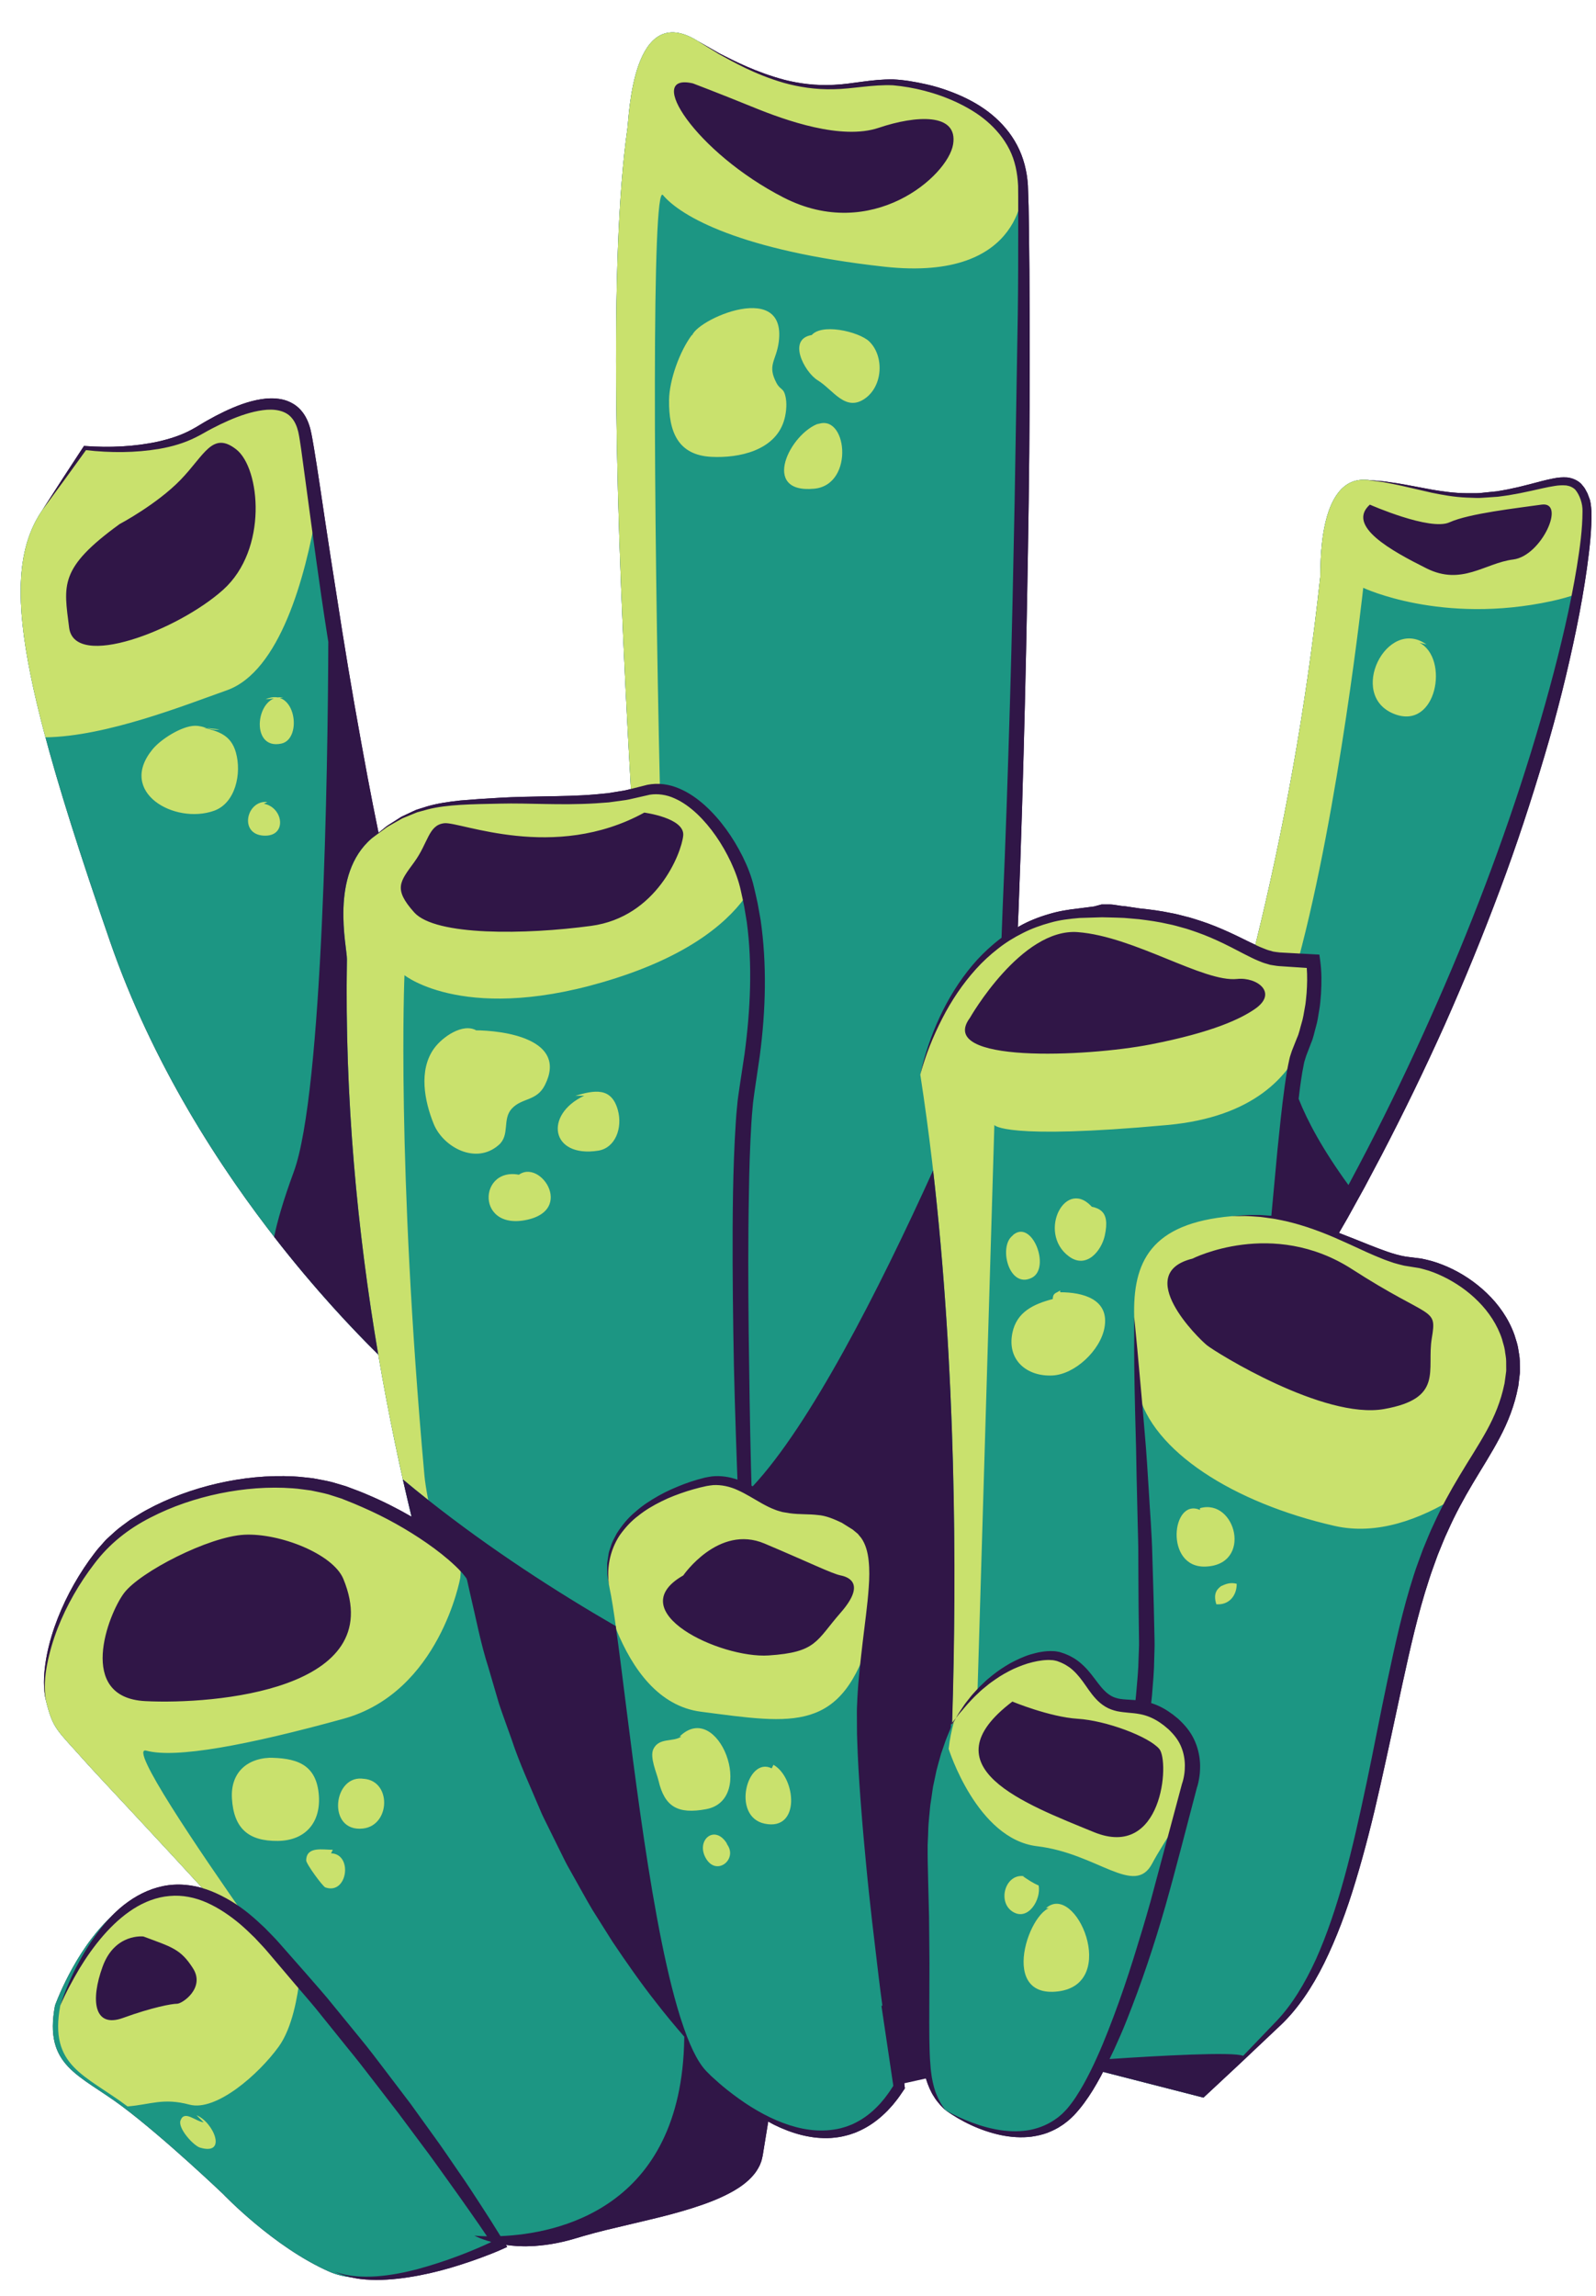
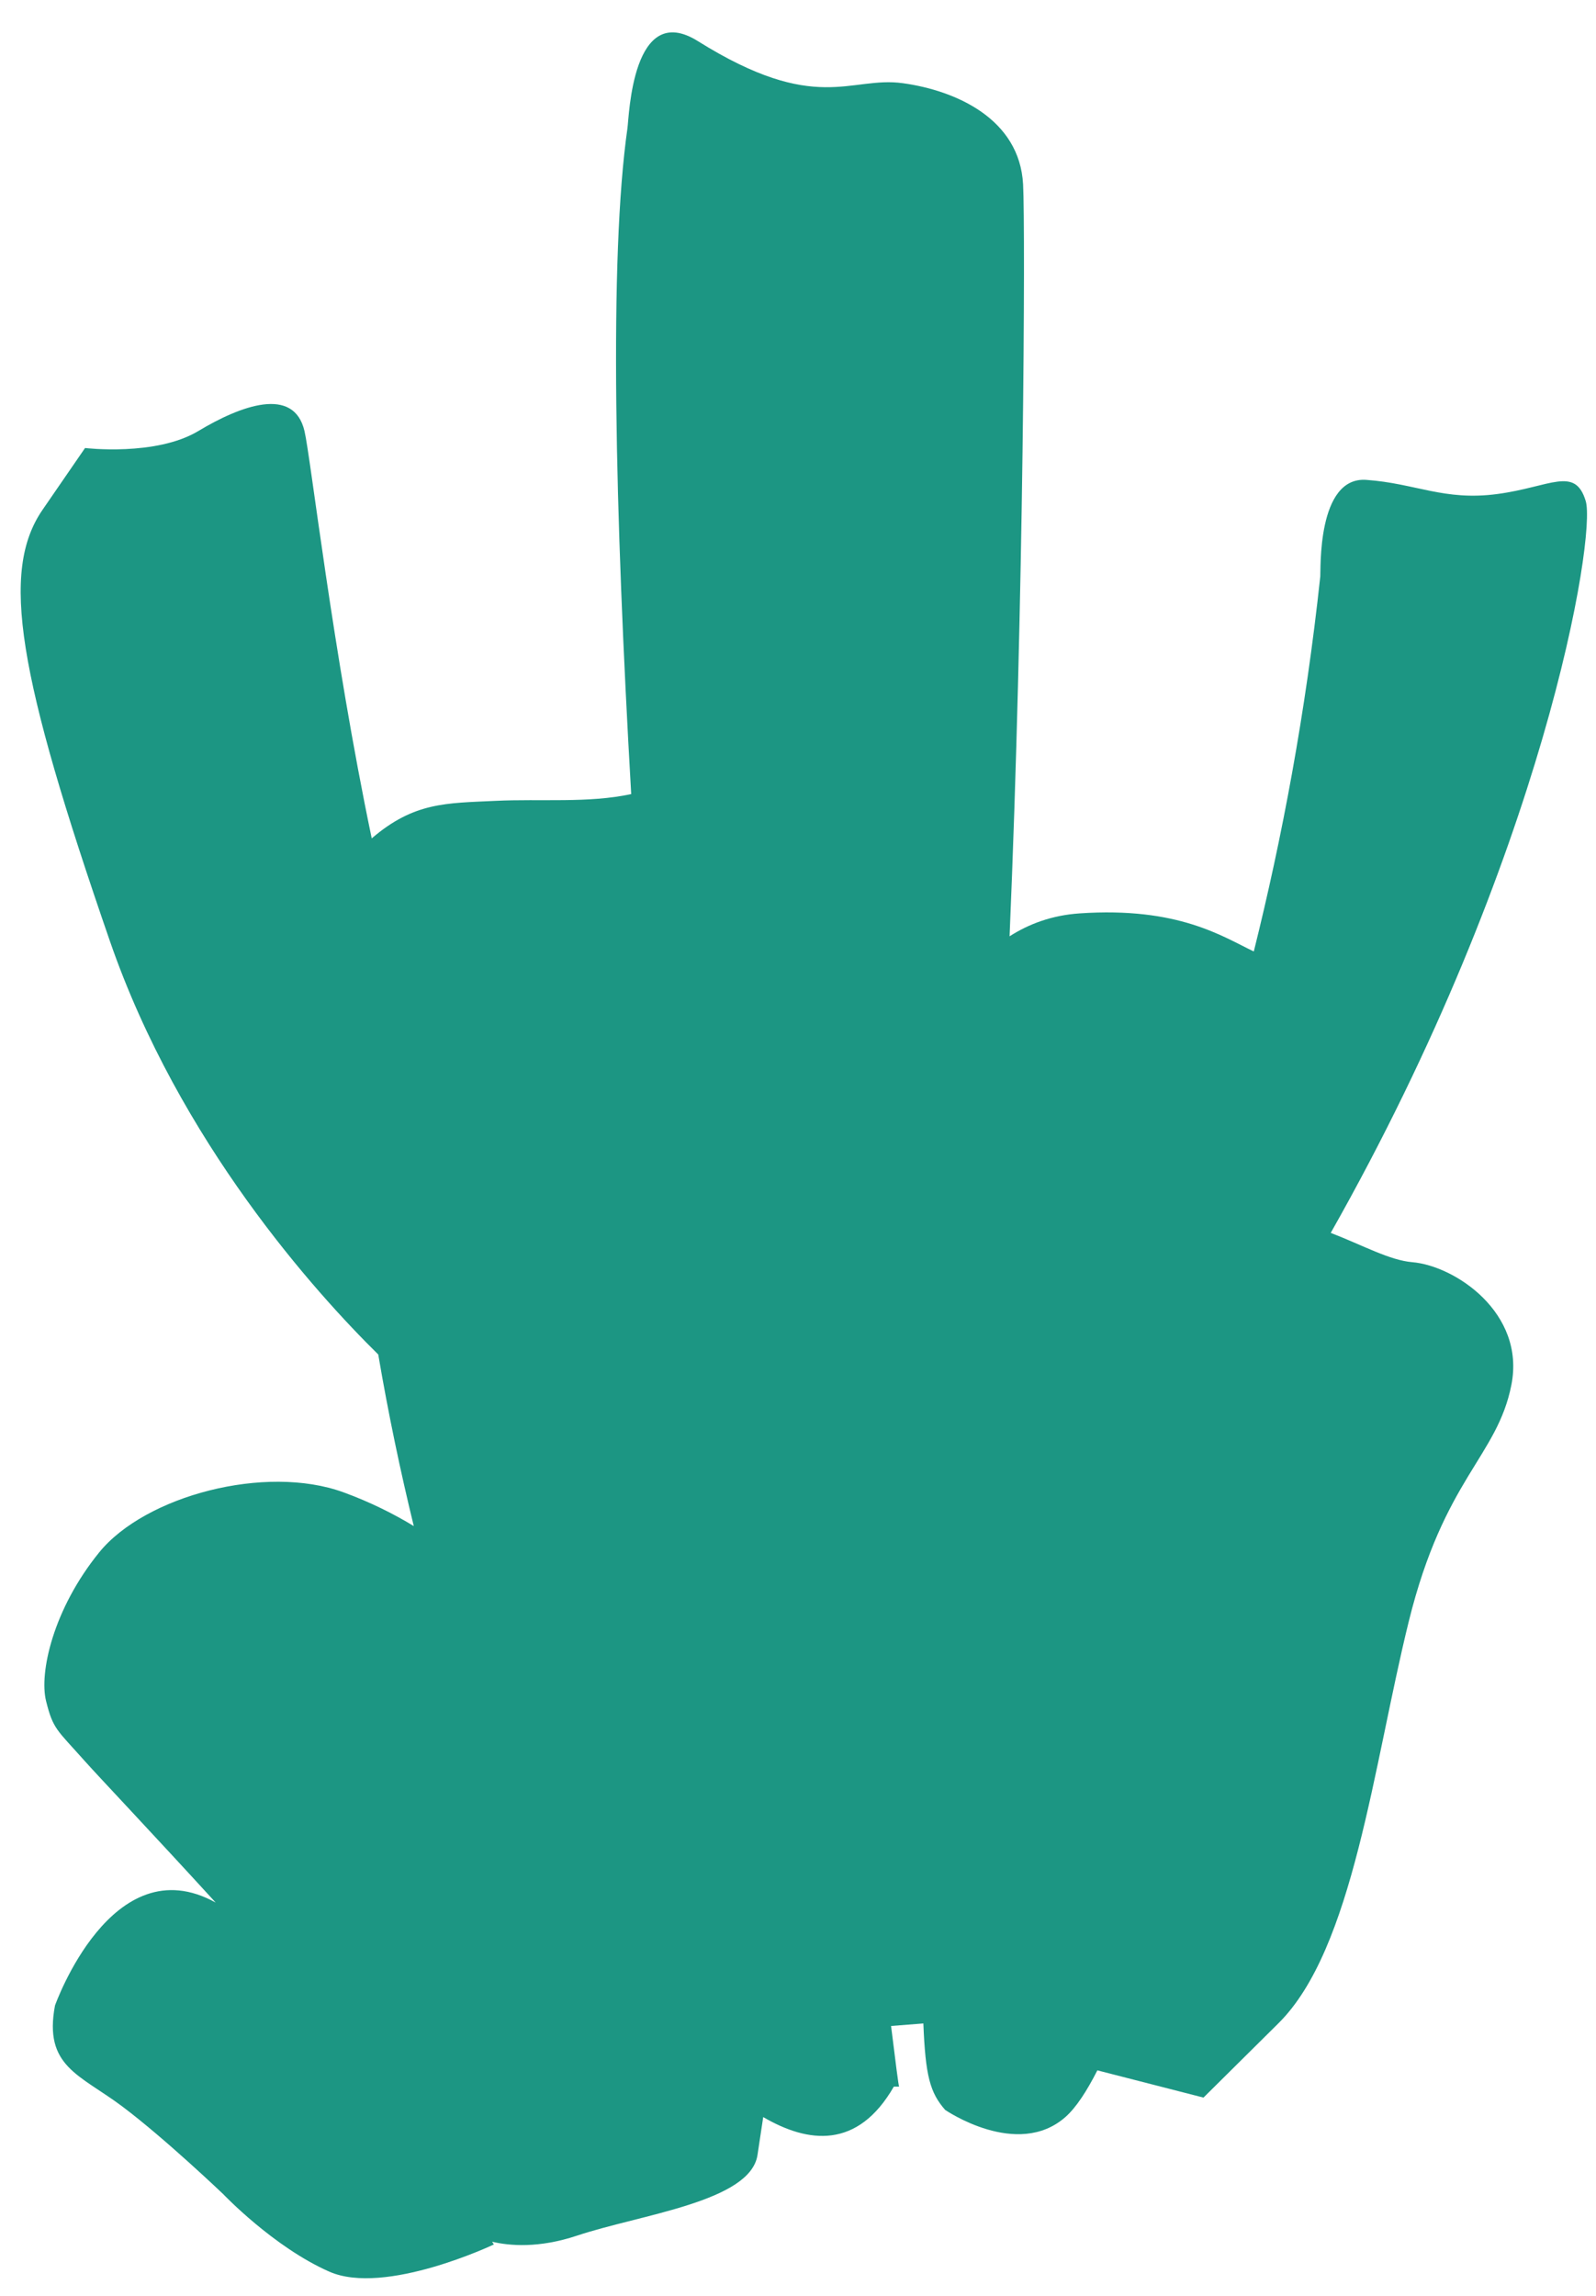
<svg xmlns="http://www.w3.org/2000/svg" height="510.8" preserveAspectRatio="xMidYMid meet" version="1.0" viewBox="-4.6 -7.2 355.1 510.8" width="355.1" zoomAndPan="magnify">
  <g>
    <g>
      <g id="change1_1">
-         <path d="M349.322,104.854l-0.15-0.734c0-0.014-0.054-0.213-0.048-0.173l-0.035-0.096l-0.07-0.188l-0.14-0.378 l-0.286-0.748l-0.394-0.732c-0.22-0.496-0.653-0.933-1.002-1.377c-0.865-0.84-2.031-1.299-3.12-1.415 c-1.079-0.078-2.093,0.029-3.027,0.217c-1.885,0.358-3.606,0.866-5.297,1.3c-1.683,0.446-3.323,0.827-4.906,1.146 c-0.798,0.158-1.605,0.283-2.387,0.422c-0.777,0.079-1.541,0.157-2.291,0.233c-0.754,0.061-1.495,0.191-2.225,0.189 c-0.731,0.001-1.448,0.001-2.151,0.002c-2.813-0.011-5.392-0.398-7.711-0.781c-2.321-0.435-4.395-0.82-6.198-1.157 c-1.81-0.33-3.371-0.517-4.621-0.706c-2.523-0.211-3.869-0.323-3.869-0.323c-11.024-0.788-10.101,20.211-10.238,21.486 c-3.198,29.783-8.325,57.165-14.443,81.947c-1.881-0.874-3.782-1.869-5.757-2.763c-2.078-0.953-4.213-1.829-6.401-2.544 c-1.1-0.342-2.188-0.729-3.31-0.984c-1.115-0.284-2.225-0.604-3.359-0.789c-2.248-0.475-4.527-0.777-6.801-1.004l-3.419-0.509 c-1.144-0.039-2.294-0.395-3.439-0.395h-1.715l-1.683,0.451l-3.396,0.438c-2.296,0.249-4.596,0.619-6.81,1.307 c-2.216,0.646-4.386,1.515-6.395,2.647c-0.126,0.068-0.248,0.159-0.373,0.229c0.053-1.234,0.107-2.462,0.16-3.696 c0.608-15.465,1.042-30.93,1.42-46.158c0.372-15.227,0.633-30.211,0.844-44.715c0.205-14.505,0.25-28.525,0.201-41.824 c-0.01-6.653-0.061-13.107-0.149-19.387c-0.025-1.568-0.051-3.126-0.075-4.668c-0.052-1.535-0.103-3.059-0.152-4.566 c-0.193-3.164-0.974-6.235-2.4-8.937c-1.412-2.704-3.403-4.988-5.619-6.818c-2.221-1.84-4.681-3.209-7.151-4.296 c-2.479-1.077-4.981-1.903-7.464-2.458c-2.51-0.561-4.888-0.975-7.34-1.09c-4.863-0.067-9.17,1.053-13.195,1.211 c-4.027,0.221-7.729-0.289-10.98-1.108c-6.502-1.735-11.243-4.247-14.463-5.871c-3.15-1.794-4.83-2.752-4.83-2.752 c-14.583-9.119-15.281,16.755-15.652,19.356c-4.097,28.672-2.802,84.763,0.769,147.028c-0.739,0.19-1.477,0.375-2.231,0.469 c-0.976,0.158-1.943,0.314-2.901,0.471c-0.971,0.092-1.933,0.185-2.885,0.274c-3.817,0.328-7.518,0.362-11.05,0.43 c-3.522,0.061-6.926,0.124-10.058,0.306c-3.165,0.169-6.094,0.377-8.832,0.609c-2.73,0.293-5.243,0.676-7.438,1.329 c-0.546,0.172-1.077,0.34-1.593,0.503c-0.257,0.082-0.511,0.161-0.761,0.241c-0.244,0.097-0.475,0.215-0.708,0.318 c-0.92,0.433-1.782,0.837-2.585,1.215c-0.747,0.475-1.439,0.916-2.073,1.319c-0.628,0.408-1.222,0.743-1.672,1.152 c-1.872,1.523-2.873,2.338-2.882,2.347l0,0c0.514-0.441,1.018-0.845,1.518-1.237c-0.85-4.14-1.676-8.287-2.453-12.444 c-1.007-5.396-1.979-10.802-2.931-16.21c-0.942-5.412-1.846-10.83-2.709-16.256c-1.723-10.855-3.408-21.716-5.009-32.604 c-0.405-2.723-0.828-5.439-1.282-8.171l-0.362-2.08c-0.128-0.735-0.251-1.315-0.436-2.094c-0.388-1.468-1.029-2.979-2.153-4.218 c-1.116-1.249-2.695-2.054-4.25-2.362c-1.563-0.306-3.1-0.25-4.551-0.019c-2.915,0.465-5.574,1.525-8.118,2.718 c-1.271,0.604-2.511,1.258-3.727,1.945c-1.212,0.658-2.431,1.49-3.555,2.074c-2.299,1.263-4.871,2.087-7.494,2.683 c-5.267,1.143-10.803,1.384-16.222,0.991l-0.284-0.021l-0.138,0.211l-4.565,6.979l-4.517,7.012 c-0.262,0.381-0.51,0.772-0.751,1.168c-0.066,0.106-0.129,0.215-0.193,0.322c-0.202,0.345-0.398,0.694-0.586,1.05 c-0.035,0.065-0.071,0.129-0.105,0.196c-0.211,0.409-0.41,0.829-0.601,1.255c-0.053,0.118-0.103,0.24-0.155,0.359 c-0.148,0.344-0.289,0.694-0.424,1.05c-0.042,0.113-0.088,0.226-0.129,0.341c-0.161,0.441-0.311,0.894-0.452,1.354 c-0.04,0.131-0.076,0.264-0.114,0.395c-0.104,0.361-0.204,0.729-0.296,1.103c-0.038,0.153-0.077,0.307-0.114,0.461 c-0.111,0.481-0.214,0.969-0.306,1.47c-0.025,0.135-0.045,0.274-0.068,0.41c-0.068,0.396-0.129,0.796-0.186,1.205 c-0.026,0.192-0.052,0.385-0.075,0.58c-0.056,0.467-0.105,0.942-0.146,1.427c-0.016,0.183-0.029,0.368-0.042,0.554 c-0.032,0.45-0.059,0.909-0.078,1.375c-0.01,0.231-0.017,0.466-0.024,0.702c-0.011,0.424-0.017,0.854-0.018,1.29 c-0.001,0.198-0.005,0.393-0.003,0.593c0.004,0.583,0.021,1.179,0.043,1.784c0.01,0.271,0.024,0.545,0.038,0.819 c0.021,0.419,0.047,0.846,0.076,1.276c0.019,0.271,0.035,0.541,0.057,0.817c0.049,0.628,0.108,1.269,0.176,1.922 c0.032,0.312,0.069,0.63,0.105,0.947c0.048,0.432,0.102,0.867,0.157,1.311c0.043,0.337,0.085,0.672,0.133,1.016 c0.094,0.68,0.194,1.369,0.305,2.075c0.055,0.353,0.118,0.716,0.177,1.073c0.075,0.453,0.152,0.91,0.235,1.374 c0.07,0.4,0.143,0.802,0.218,1.209c0.097,0.528,0.202,1.065,0.309,1.606c0.118,0.596,0.24,1.201,0.368,1.813 c0.104,0.495,0.208,0.992,0.317,1.498c0.1,0.46,0.203,0.923,0.308,1.392c0.11,0.49,0.226,0.991,0.342,1.492 c0.167,0.716,0.339,1.442,0.518,2.18c0.134,0.555,0.27,1.109,0.411,1.676c0.131,0.522,0.267,1.056,0.404,1.589 c0.127,0.494,0.257,0.996,0.39,1.499c3.269,12.462,8.142,27.771,14.744,46.876c9.441,27.316,24.402,50.426,37.79,67.412 c0.2,0.254,0.401,0.512,0.601,0.763c0.397,0.501,0.792,0.993,1.187,1.483c0.213,0.265,0.426,0.527,0.637,0.789 c0.392,0.483,0.782,0.961,1.17,1.433c0.197,0.24,0.392,0.476,0.588,0.712c0.405,0.489,0.809,0.977,1.209,1.454 c0.065,0.077,0.129,0.151,0.195,0.229c0.946,1.124,1.878,2.213,2.793,3.268c0.076,0.088,0.153,0.179,0.229,0.266 c0.396,0.457,0.787,0.899,1.178,1.342c0.169,0.192,0.339,0.386,0.508,0.575c0.371,0.417,0.735,0.826,1.1,1.23 c0.175,0.196,0.35,0.389,0.523,0.582c0.36,0.398,0.718,0.793,1.071,1.18c0.148,0.161,0.292,0.318,0.439,0.478 c1.182,1.286,2.317,2.497,3.401,3.634c0.16,0.166,0.321,0.337,0.479,0.501c0.29,0.301,0.572,0.593,0.853,0.883 c0.191,0.197,0.381,0.393,0.567,0.584c0.258,0.265,0.512,0.523,0.762,0.777c0.202,0.207,0.399,0.405,0.597,0.604 c0.23,0.23,0.46,0.464,0.683,0.687c0.245,0.244,0.479,0.478,0.716,0.712c0.147,0.146,0.304,0.304,0.448,0.445 c0.005,0.032,0.011,0.063,0.017,0.097c0.531,3.119,1.088,6.205,1.665,9.264c0.092,0.488,0.187,0.972,0.28,1.459 c0.493,2.575,1,5.129,1.521,7.66c0.111,0.535,0.218,1.075,0.33,1.608c0.541,2.585,1.091,5.152,1.659,7.687 c0.057,0.254,0.117,0.503,0.174,0.756c0.109,0.488,0.223,0.968,0.333,1.453c0.416,1.806,0.837,3.599,1.265,5.377 c0.056,0.237,0.112,0.48,0.168,0.719c-3.13-1.81-6.357-3.441-9.682-4.849c-1.294-0.57-2.617-1.075-3.945-1.558l-0.993-0.371 l-1.07-0.321l-2.001-0.589c-1.374-0.348-2.863-0.599-4.284-0.866c-1.425-0.134-2.847-0.351-4.272-0.409 c-5.705-0.295-11.395,0.302-16.909,1.561c-5.511,1.272-10.875,3.21-15.853,5.928c-1.251,0.662-2.426,1.471-3.641,2.2 c-1.131,0.865-2.325,1.644-3.377,2.608l-1.582,1.439c-0.541,0.464-0.97,1.052-1.458,1.571c-0.995,1.048-1.798,2.215-2.625,3.316 c-3.274,4.607-5.904,9.604-7.763,14.899c-0.911,2.648-1.627,5.369-2.019,8.142c-0.393,2.759-0.507,5.612,0.156,8.326 c1.575,6.304,2.362,6.304,8.662,13.392c0.177,0.198,0.389,0.434,0.635,0.704c0.174,0.191,0.386,0.421,0.593,0.648 c0.084,0.091,0.152,0.166,0.241,0.263c0.293,0.318,0.62,0.673,0.968,1.049c0.016,0.018,0.029,0.031,0.045,0.049 c0.311,0.336,0.652,0.703,1.003,1.082c0.078,0.083,0.145,0.155,0.224,0.241c0.225,0.242,0.473,0.509,0.713,0.767 c4.892,5.259,12.848,13.756,21.702,23.405c-2.436-0.707-5.027-0.984-7.565-0.649c-3.28,0.43-6.336,1.812-8.929,3.665 c-1.49,1.049-2.821,2.267-4.05,3.571c-8.032,7.596-12.262,19.533-12.262,19.533c-2.558,13.584,5.511,15.355,14.96,22.443 c9.45,7.087,22.443,19.49,22.443,19.49s11.222,11.813,23.625,17.268c1.5,0.659,3.174,1.066,4.955,1.28 c0.255,0.058,0.509,0.118,0.767,0.162c0.784,0.164,1.582,0.245,2.379,0.309c0.799,0.065,1.598,0.085,2.4,0.092 c3.204-0.007,6.394-0.409,9.535-1.011c3.144-0.601,6.241-1.42,9.281-2.406c1.522-0.486,3.033-1.008,4.534-1.563 c1.503-0.563,2.982-1.126,4.477-1.796l1.258-0.563l-0.276-0.447c0.863,0.117,1.731,0.204,2.601,0.26 c0.833,0.025,1.669,0.073,2.503,0.025c0.836-0.01,1.668-0.069,2.5-0.158c1.664-0.153,3.316-0.438,4.946-0.81 c1.632-0.365,3.239-0.863,4.817-1.333c1.572-0.455,3.173-0.873,4.772-1.273l9.659-2.297c3.229-0.766,6.455-1.587,9.645-2.604 c3.187-1.013,6.363-2.18,9.354-3.912c1.484-0.878,2.929-1.92,4.138-3.301c0.614-0.677,1.12-1.48,1.537-2.335 c0.16-0.45,0.385-0.88,0.47-1.358l0.163-0.705l0.103-0.617l1.145-7.033c0.435,0.236,0.858,0.494,1.303,0.713 c1.941,0.957,3.979,1.751,6.108,2.286c1.063,0.266,2.15,0.456,3.25,0.584c1.103,0.099,2.217,0.146,3.332,0.07 c1.113-0.083,2.232-0.235,3.318-0.532c0.55-0.126,1.085-0.298,1.613-0.496c0.539-0.17,1.049-0.412,1.561-0.646 c2.046-0.956,3.894-2.296,5.496-3.85c0.42-0.375,0.79-0.79,1.164-1.203c0.383-0.407,0.748-0.826,1.082-1.269 c0.716-0.854,1.32-1.778,1.943-2.693l0.231-0.339l-0.057-0.475c-0.535-4.492-1.031-8.992-1.517-13.494l4.376-0.352 c0.173,2.304,0.398,4.489,0.698,6.509c0.272,2.067,0.687,3.965,1.176,5.614c0.515,1.646,1.128,3.041,1.821,4.067 c0.312,0.534,0.649,0.967,0.962,1.327c0.292,0.374,0.563,0.67,0.801,0.895c0.454,0.461,0.697,0.706,0.697,0.706 s-0.058-0.086-0.161-0.242c0.055,0.063,0.105,0.128,0.161,0.191c0,0,0.2,0.138,0.556,0.36c-0.185-0.104-0.374-0.201-0.556-0.31 c3.667,2.614,7.839,4.61,12.337,5.584c2.249,0.47,4.595,0.645,6.936,0.349c1.167-0.169,2.329-0.428,3.453-0.836 c1.105-0.438,2.202-0.947,3.185-1.631c0.517-0.309,0.965-0.706,1.445-1.063c0.505-0.452,0.852-0.761,1.285-1.199 c0.853-0.897,1.595-1.803,2.283-2.737c1.384-1.869,2.566-3.846,3.653-5.858c0.193-0.358,0.372-0.724,0.563-1.084l22.339,5.729 c0,0,0.737-0.685,2.119-1.966c1.378-1.285,3.399-3.171,5.972-5.57c2.561-2.42,5.671-5.358,9.238-8.729 c3.586-3.432,6.83-8.178,9.524-13.639c2.7-5.479,5.03-11.672,7.022-18.332c2.018-6.656,3.813-13.755,5.457-21.126 c1.656-7.37,3.278-14.991,4.939-22.709c1.686-7.7,3.421-15.563,5.883-23.061c0.584-1.878,1.307-3.729,1.963-5.591 c0.765-1.817,1.44-3.673,2.299-5.442c1.602-3.594,3.468-7.037,5.473-10.402c1.994-3.369,4.141-6.671,5.999-10.199 c1.872-3.51,3.346-7.312,4.076-11.173l0.041-0.181l0.021-0.089c-0.009,0.063,0.036-0.188,0.035-0.193l0.041-0.351l0.083-0.699 l0.168-1.394c0.08-0.439,0.049-0.986,0.049-1.498l-0.025-1.548c-0.016-1.03-0.265-1.979-0.392-2.962 c-0.171-0.969-0.535-1.888-0.797-2.823c-1.309-3.673-3.562-6.812-6.173-9.307c-2.62-2.503-5.583-4.445-8.675-5.817 c-1.553-0.673-3.121-1.25-4.736-1.598c-0.404-0.088-0.799-0.193-1.203-0.264c-0.41-0.051-0.818-0.103-1.223-0.152 c-0.756-0.096-1.503-0.188-2.244-0.282c-2.719-0.484-5.461-1.589-7.978-2.571c-2.375-0.95-4.64-1.866-6.809-2.69 c0.63-1.092,1.259-2.181,1.895-3.282c1.265-2.288,2.536-4.588,3.814-6.9c1.236-2.335,2.48-4.683,3.729-7.038 c4.927-9.459,9.667-19.208,14.102-29.096c4.402-9.902,8.507-19.937,12.239-29.932c3.755-9.985,7.007-19.978,9.902-29.718 c2.911-9.737,5.263-19.289,7.137-28.423c0.94-4.565,1.723-9.038,2.342-13.392c0.596-4.361,1.1-8.574,1.011-12.771 C349.439,105.977,349.404,105.369,349.322,104.854z M78.108,179.305c0,0,0,0.002-0.001,0.002l0,0L78.108,179.305z" fill="#301647" />
-       </g>
+         </g>
      <g id="change2_1">
        <path d="M309.625,273.591c-5.034-0.42-10.963-3.744-18.144-6.521c47.656-84.151,59.062-155.04,56.735-162.791 c-2.362-7.875-7.874-3.148-19.687-1.574c-11.812,1.574-18.112-2.362-29.137-3.15s-10.101,20.211-10.238,21.486 c-3.26,30.364-8.514,58.262-14.792,83.426c-6.919-3.289-16.763-9.976-38.762-8.472c-6.145,0.42-11.285,2.346-15.576,5.099 c3.151-73.841,3.534-157.528,3.007-167.291c-0.788-14.571-14.937-20.855-26.748-22.494c-11.813-1.638-19.232,7.136-45.625-9.369 c-14.583-9.119-15.281,16.755-15.652,19.356c-4.121,28.846-2.786,85.442,0.833,148.16c-9.531,2.057-20.173,1.022-30.171,1.503 c-11.024,0.53-18.111,0.258-27.561,8.349c-8.696-41.577-13.579-84.725-14.961-90.617c-2.362-10.074-14.174-5.673-23.625,0 c-9.45,5.675-25.2,3.777-25.2,3.777s0,0-9.45,13.736s-5.512,36.662,14.962,95.903c15.494,44.828,45.862,78.357,59.725,92.022 c2.261,13.299,4.952,26.066,7.904,38.168c-4.369-2.657-9.644-5.329-15.665-7.519c-17.321-6.3-44.095,0.772-54.333,13.38 C7.229,350.766,4.079,364.932,5.654,371.236c1.575,6.304,2.362,6.304,8.662,13.392c2.869,3.228,15.212,16.257,29.069,31.422 c-23.1-12.801-35.751,22.906-35.751,22.906c-2.558,13.584,5.511,15.355,14.96,22.443c9.45,7.087,22.443,19.49,22.443,19.49 s11.222,11.813,23.625,17.268s36.618-6.046,36.618-6.046s-0.14-0.223-0.385-0.608c3.853,0.91,10.361,1.487,18.882-1.353 c14.175-4.726,38.587-7.542,40.162-17.944c0.667-4.403,1.049-6.97,1.271-8.435c9.994,5.836,21.006,7.229,29.058-6.771h1.181 c-0.107,0-0.83-5.664-1.792-13.496l7.183-0.561c0.462,11.654,1.476,15.381,4.847,19.231c0,0,16.043,11.032,26.768,1.582 c2.397-2.112,4.804-5.852,7.098-10.378l23.613,6.059c0,0,0-0.001,16.685-16.538s21.114-57.486,28.989-89.386 c7.876-31.898,19.688-36.61,22.838-52.647C334.825,284.831,319.075,274.379,309.625,273.591z" fill="#1C9683" />
      </g>
      <g id="change3_1">
-         <path d="M189.268,356.246c-6.542,22.215-17.155,20.04-37.921,17.348c-9.372-1.215-15.222-9.467-18.838-18.317 c-0.55-3.982-1.045-7.169-1.493-9.243c-3.401-15.75,14.425-22.051,21.512-23.624c7.087-1.576,11.813,4.33,17.218,5.512 c5.406,1.181,8.769-1.182,16.251,3.938C191.746,335.791,190.751,343.694,189.268,356.246z M71.798,324.778 c-17.321-6.3-44.095,0.772-54.333,13.38C7.229,350.766,4.079,364.932,5.654,371.236c1.575,6.304,2.362,6.304,8.662,13.392 c2.801,3.15,14.63,15.643,28.078,30.34c-21.721-9.491-33.58,23.988-33.58,23.988c-2.558,13.584,5.511,15.355,14.961,22.443 c5.119-0.395,7.875-1.968,13.781-0.395c5.906,1.575,15.356-6.693,19.842-12.883c3.047-4.203,4.244-11.291,4.699-15.409 c-2.092-2.437-4.232-4.887-6.429-7.341c-1.542-1.724-3.047-3.225-4.519-4.541C39,403.532,23.916,381.163,27.948,382.257 c6.536,1.772,22.404-1.181,43.85-7.087c21.446-5.906,26.004-31.336,26.004-31.336c0.147-1.39,0.14-2.665,0.035-3.879 C93.302,335.688,84.063,329.24,71.798,324.778z M45.855,146.37c11.835-4.185,17.519-25.326,19.982-39.885 c-1.321-9.299-2.214-15.764-2.691-17.796c-2.362-10.074-14.174-5.673-23.625,0c-9.45,5.675-25.2,3.777-25.2,3.777s0,0-9.45,13.736 c-6.532,9.494-6.663,23.389,0.639,50.624C19.054,156.66,36.739,149.595,45.855,146.37z M309.625,273.591 c-9.449-0.788-22.05-11.813-40.161-10.236c-18.112,1.574-22.051,10.236-21.712,22.43c0.106,3.882,0.431,9.568,0.823,16.501 c3.124,13.343,21.29,24.849,43.733,29.967c9.488,2.164,19.11-1.493,27.065-6.433c5.404-9.782,10.411-15.332,12.301-24.951 C334.825,284.831,319.075,274.379,309.625,273.591z M210.943,371.243c-0.17,0.203-0.338,0.41-0.506,0.619 c-0.313,0.392-0.622,0.8-0.928,1.215c-0.222,0.302-0.443,0.607-0.66,0.923c-0.243,0.354-0.482,0.722-0.72,1.093 c-0.169,0.262-0.335,0.529-0.499,0.799c-0.524,1.864-0.93,3.844-1.159,5.972c0,0,6.3,20.08,19.687,21.656 c13.387,1.575,21.657,11.324,25.594,3.843c1.246-2.367,3.737-6.304,6.513-10.615l1.756-6.616c0,0,3.04-7.962-3.544-13.78 c-6.583-5.818-10.631-2.747-14.567-5.114c-3.938-2.367-4.724-8.018-11.024-9.917c-3.212-0.969-11.333,0.822-18.423,8.221 c-0.112,0.12-0.226,0.245-0.34,0.367C211.725,370.334,211.332,370.78,210.943,371.243z M346.378,124.903 c-1.71,0.607-3.605,1.156-5.736,1.618c-24.514,5.315-41.93-2.953-41.93-2.953s-5.345,49.025-14.492,82.886 c3.348,0.201,3.354,0.201,3.354,0.201s1.258,8.245-1.915,17.358c-3.33,8.232-11.373,17.309-30.512,19.062 c-36.471,3.341-38.51,0-38.51,0l-3.747,126.005c-0.145,0.146-0.285,0.311-0.43,0.46c-0.114,0.12-0.226,0.245-0.34,0.367 c-0.396,0.428-0.79,0.871-1.179,1.336c-0.17,0.203-0.337,0.41-0.506,0.619c-0.313,0.394-0.622,0.797-0.928,1.215 c-0.223,0.302-0.442,0.609-0.66,0.923c-0.243,0.355-0.482,0.722-0.72,1.093c-0.159,0.248-0.325,0.475-0.482,0.73 c-0.007,0.022-0.011,0.047-0.017,0.068c-0.141,0.232-0.288,0.446-0.427,0.685c1.281-40.239,0.75-94.288-7.04-144.722 c0,0,7.088-33.922,35.438-35.86c21.992-1.504,31.838,5.177,38.755,8.466c6.279-25.163,11.538-53.052,14.799-83.42 c0.138-1.275-0.786-22.274,10.238-21.486s17.325,4.725,29.137,3.15c11.813-1.574,17.324-6.301,19.687,1.574 C348.874,106.472,348.431,113.728,346.378,124.903z M275.74,205.086c-0.418-0.177-0.846-0.37-1.283-0.578 C274.895,204.716,275.322,204.909,275.74,205.086z M279.847,206.189c1.476,0.089,2.656,0.16,3.621,0.218 C282.505,206.35,281.317,206.278,279.847,206.189z M192.099,52.127c-31.893-3.544-45.228-11.199-49.191-15.925 c-2.5-2.981-2.083,69.623-0.67,132.222c8.977,0.656,17.25,13.155,19.342,21.604c0.111,0.447,0.218,0.909,0.325,1.371 c-3.938,5.925-12.173,13.442-29.44,18.99c-33.091,10.631-47.072-0.644-47.072-0.644s-1.833,41.583,4.439,111.284 c0.124,1.374,0.416,3.229,0.839,5.455c-1.894-1.497-3.774-3.025-5.638-4.581c-7.76-34.636-13.15-74.105-12.438-115.714 c0.046-2.687-3.939-18.788,5.512-26.881c9.45-8.092,16.538-7.817,27.563-8.349c9.999-0.48,20.639,0.551,30.171-1.506 c-3.619-62.719-4.954-119.313-0.833-148.159c0.371-2.602,1.069-28.476,15.652-19.356c26.393,16.505,33.813,7.731,45.625,9.369 c11.812,1.639,25.96,7.923,26.748,22.494C223.032,33.802,223.993,55.671,192.099,52.127z M140.519,168.442 c-0.081,0.008-0.162-0.035-0.242-0.024c-0.21,0.026-0.42,0.052-0.632,0.093c-0.301,0.058-0.602,0.13-0.903,0.219 c-0.511,0.151-1.029,0.284-1.547,0.413c-0.3,0.073-0.603,0.141-0.906,0.209c0.302-0.069,0.606-0.131,0.906-0.206 c0.52-0.127,1.036-0.258,1.547-0.409c0.301-0.089,0.602-0.152,0.903-0.212c0.211-0.039,0.421-0.052,0.632-0.077 C140.357,168.437,140.438,168.45,140.519,168.442c0.273-0.026,0.546,0.013,0.819,0.013 C141.065,168.455,140.792,168.415,140.519,168.442z M100.948,222.005c6.672,0,20.857,1.994,15.673,12.214 c-1.823,3.594-5.057,2.751-7.335,5.197c-2.193,2.355-0.365,5.844-2.903,8.084c-5.125,4.522-12.402,0.462-14.479-4.648 c-2.072-5.1-3.408-11.987,0.077-16.814c1.864-2.581,6.368-5.681,9.362-4.032 M125.36,236.572 c-8.962,4.193-7.444,13.875,3.15,12.206c3.778-0.595,5.47-5.031,4.351-9.056c-1.425-5.128-5.207-4.406-9.47-3.15 M112.761,254.685 c-10.807-4.205-12.226,12.205,0,9.451c11.23-2.53,1.366-15.556-3.15-8.663 M312.782,136.168 c-8.772-6.279-17.727,11.332-7.174,15.464c9.498,3.72,12.297-12.422,5.6-15.856 M238.758,261.771 c-6.089-7.651-12.761,5.209-5.511,10.543c3.906,2.873,7.235-1.297,7.959-4.637c1.254-5.781-1.218-6.672-6.386-6.692 M221.434,267.284c-4.265,1.474-1.874,12.535,3.553,9.766c4.295-2.192-0.053-13.379-4.341-9.372 M231.277,279.885 c-0.938,0.657-1.615,0.51-1.641,1.901c-4.271,1.121-8.038,2.867-8.989,7.549c-1.236,6.093,3.288,9.748,8.938,9.459 c4.986-0.258,10.644-5.586,11.556-10.641c1.153-6.399-4.919-7.875-9.864-7.875 M262.382,328.708 c-6.289-2.807-7.943,12.882,1.182,12.601c10.635-0.33,6.814-15.271-1.182-12.993 M223.402,410.212 c-4.267-0.816-6.165,5.562-2.777,7.817c3.497,2.33,6.482-2.687,5.858-5.779c-1.44-0.624-2.241-1.23-3.475-2.038 M230.49,417.3 c-5.015-2.543-13.863,20.324,0.393,18.505c13.582-1.732,3.874-24.42-2.755-18.505 M147.016,379.107 c-1.856,1.305-4.92,0.171-6.222,2.747c-0.915,1.811,0.73,5.386,1.123,7.076c1.358,5.827,4.309,7.524,10.611,6.341 c11.284-2.12,2.62-24.53-5.906-16.164 M167.097,386.195c-5.465-2.758-9.038,10.722-1.575,12.302 c8.057,1.704,7.008-10.241,1.968-13.091 M157.253,403.125c-2.711-4.738-7.218-0.938-4.744,3.17 c2.56,4.249,7.838-0.538,3.957-3.957 M56.455,383.833c-5.827-0.188-9.803,3.122-9.45,9.055c0.397,6.668,3.668,9.524,10.217,9.45 c6.185-0.069,9.76-4.203,9.076-10.631c-0.709-6.663-5.274-7.878-11.418-7.874 M76.536,388.558 c-7.03-1.374-8.563,11.904-0.394,11.024c6.541-0.705,6.44-12.003-1.181-11.024 M69.449,404.307 c-2.208,0.021-5.869-0.849-5.923,2.362c-0.013,0.763,3.667,5.802,4.262,6.014c4.926,1.744,6.2-7.439,1.267-7.588 M40.706,464.942 c-1.841-0.226-4.289-2.812-5.148-0.402c-0.621,1.741,2.898,5.604,4.36,6.032c6.197,1.816,2.928-5.735-0.787-7.204 M267.108,345.639c-1.167,0.845-1.729,1.901-1.093,4.045c2.786,0.241,4.573-1.885,4.545-4.548 C269.208,344.78,268.249,345.122,267.108,345.639 M44.25,155.067c-2.116,0.346-3.375-0.837-5.503-0.806 c-2.892,0.042-7.52,2.946-9.391,5.217c-7.9,9.594,4.891,16.775,13.633,13.7c4.83-1.699,6.213-8.339,4.891-12.992 c-1.113-3.92-3.883-4.665-7.173-5.512 M58.424,147.979c-6.059-1.103-7.672,11.858-0.395,10.236 c4.768-1.061,3.144-12.832-3.542-9.842 M54.88,171.212c-4.647-0.462-6.386,7.206-0.788,7.489c5.313,0.27,4.334-6.355,0-7.097 M149.379,67.264c-2.727,3.607-5.067,10.044-5.119,14.568c-0.08,7.001,1.961,12.233,9.45,12.601 c6.176,0.302,13.953-1.408,16.067-7.866c0.483-1.478,0.743-3.533,0.471-5.128c-0.429-2.509-1.181-1.737-2.077-3.426 c-2.151-4.054-0.048-4.905,0.5-9.174c1.872-14.58-20.541-3.968-19.291-0.788 M176.546,67.264 c-6.362,0.535-2.149,8.358,0.788,10.138c3.426,2.076,6.148,7.143,10.533,4.047c4.043-2.855,4.25-9.535,0.905-12.717 c-2.245-2.134-10.968-4.266-13.014-1.074 M177.728,86.95c-6.558,2.139-13.258,15.721-1.171,14.569 c9.2-0.878,7.27-17.487,0.384-14.175" fill="#C9E16D" />
-       </g>
+         </g>
      <g id="change1_2">
-         <path d="M205.138,461.36c0.355,0.538,0.546,0.825,0.546,0.825s-0.243-0.245-0.697-0.706 c-0.237-0.225-0.509-0.521-0.801-0.895c-0.313-0.36-0.65-0.793-0.962-1.327c-0.693-1.026-1.307-2.421-1.821-4.067l-4.807,1.064 c0.025,0.219,0.047,0.439,0.073,0.658l0.057,0.475l-0.231,0.339c-0.623,0.915-1.228,1.839-1.943,2.693 c-0.334,0.442-0.699,0.861-1.082,1.269c-0.374,0.413-0.744,0.828-1.164,1.203c-1.603,1.554-3.45,2.894-5.496,3.85 c-0.512,0.234-1.021,0.477-1.561,0.646c-0.528,0.198-1.063,0.37-1.613,0.496c-1.086,0.297-2.205,0.449-3.318,0.532 c-1.115,0.076-2.229,0.028-3.332-0.07c-1.1-0.128-2.187-0.318-3.25-0.584c-2.129-0.535-4.167-1.329-6.108-2.286 c-0.445-0.219-0.869-0.477-1.303-0.713l-1.145,7.033l-0.103,0.617l-0.163,0.705c-0.085,0.479-0.311,0.908-0.47,1.358 c-0.417,0.854-0.922,1.658-1.537,2.335c-1.209,1.381-2.654,2.423-4.138,3.301c-2.991,1.732-6.167,2.899-9.354,3.912 c-3.189,1.017-6.416,1.838-9.645,2.604l-9.659,2.297c-1.599,0.4-3.2,0.818-4.772,1.273c-1.579,0.47-3.185,0.968-4.817,1.333 c-1.63,0.372-3.282,0.656-4.946,0.81c-0.831,0.089-1.664,0.148-2.5,0.158c-0.834,0.048-1.67,0-2.503-0.025 c-0.87-0.056-1.738-0.143-2.601-0.26l0.276,0.447l-1.258,0.563c-1.495,0.67-2.974,1.232-4.477,1.796 c-1.501,0.555-3.012,1.076-4.534,1.563c-3.04,0.986-6.137,1.806-9.281,2.406c-3.141,0.602-6.331,1.004-9.535,1.011 c-0.802-0.007-1.601-0.026-2.4-0.092c-0.797-0.063-1.596-0.145-2.379-0.309c-0.788-0.134-1.563-0.339-2.325-0.567 c-0.377-0.134-0.757-0.251-1.126-0.396l-1.089-0.479l1.125,0.376c0.379,0.108,0.766,0.19,1.146,0.287 c0.771,0.154,1.546,0.286,2.329,0.345c0.779,0.084,1.565,0.097,2.346,0.112c0.783,0.01,1.565-0.024,2.346-0.072 c3.125-0.221,6.211-0.829,9.24-1.627c3.025-0.82,6.006-1.798,8.943-2.894c1.467-0.551,2.922-1.136,4.362-1.751 c0.993-0.423,1.981-0.873,2.956-1.328c-0.023-0.034-0.047-0.07-0.071-0.104c-1.038-0.29-2.063-0.624-3.038-1.076 c-0.374-0.163-0.589-0.274-0.589-0.274s1.046,0.115,2.815,0.144c-1.153-1.71-2.317-3.42-3.513-5.105 c-1.76-2.507-3.517-5.015-5.315-7.494c-1.801-2.479-3.542-4.998-5.402-7.434l-5.488-7.369l-5.609-7.276 c-1.872-2.424-3.736-4.855-5.685-7.205l-5.75-7.141c-1.878-2.403-3.935-4.7-5.921-7.04l-5.961-7.027 c-0.947-1.156-2.021-2.204-3.024-3.314c-1.058-1.048-2.141-2.076-3.264-3.041c-2.268-1.903-4.708-3.57-7.349-4.756 c-2.635-1.182-5.505-1.77-8.342-1.502c-2.84,0.229-5.61,1.294-8.086,2.884c-2.482,1.592-4.7,3.655-6.682,5.933 c-1.983,2.282-3.741,4.782-5.325,7.393c-1.547,2.632-3.02,5.33-4.225,8.158c0.946-2.927,2.142-5.781,3.55-8.533 c1.419-2.745,3.028-5.408,4.912-7.901c1.878-2.49,4.048-4.825,6.669-6.67c2.593-1.854,5.649-3.235,8.929-3.665 c3.279-0.434,6.647,0.148,9.65,1.368c3.005,1.234,5.768,2.939,8.233,4.946c1.225,1.009,2.399,2.074,3.544,3.162 c1.082,1.143,2.233,2.223,3.258,3.422l6.088,6.917c2.006,2.328,4.066,4.596,5.99,7.019l5.86,7.172 c1.974,2.378,3.817,4.846,5.686,7.295l5.59,7.359l5.401,7.499c1.816,2.487,3.514,5.06,5.27,7.591 c1.767,2.521,3.442,5.108,5.118,7.693c1.434,2.184,2.817,4.396,4.195,6.625c12.388-0.512,40.304-5.896,40.887-43.972 c0.002-0.134,0.003-0.259,0.005-0.393c-2.11-2.434-4.175-4.907-6.144-7.455c-3.479-4.399-6.685-9.003-9.813-13.655l-4.483-7.116 c-1.432-2.41-2.758-4.881-4.142-7.319c-0.671-1.23-1.404-2.429-2.023-3.686l-1.862-3.77l-1.862-3.771 c-0.614-1.26-1.272-2.5-1.793-3.802c-2.169-5.168-4.553-10.254-6.303-15.588c-0.931-2.643-1.919-5.269-2.802-7.926l-2.361-8.069 c-1.725-5.34-2.739-10.861-4.039-16.311l-0.46-2.049l-0.229-1.025l-0.006-0.027l-0.089-0.229l-0.094-0.243l-0.084-0.084 c-0.052-0.057-0.095-0.115-0.133-0.181c-0.044-0.074-0.176-0.223-0.26-0.331c-0.191-0.235-0.368-0.475-0.6-0.709 c-0.425-0.477-0.886-0.941-1.372-1.396c-1.925-1.831-4.084-3.504-6.313-5.059c-4.472-3.105-9.276-5.779-14.288-7.966 c-1.247-0.563-2.514-1.078-3.788-1.576l-0.954-0.381l-0.921-0.296l-1.988-0.634c-1.312-0.359-2.572-0.584-3.874-0.867 c-1.34-0.152-2.672-0.392-4.023-0.477c-5.404-0.402-10.897,0.043-16.247,1.139c-5.349,1.108-10.586,2.87-15.436,5.378 c-4.892,2.487-9.184,5.869-12.499,10.296c-3.333,4.342-6.122,9.183-8.138,14.322c-0.997,2.576-1.785,5.235-2.322,7.949 c-0.522,2.709-0.778,5.518-0.251,8.259c-0.664-2.714-0.549-5.567-0.156-8.326c0.392-2.772,1.108-5.493,2.019-8.142 c1.859-5.295,4.488-10.292,7.763-14.899c0.827-1.102,1.63-2.269,2.625-3.316c0.488-0.52,0.917-1.107,1.458-1.571l1.582-1.439 c1.053-0.965,2.246-1.743,3.377-2.608c1.214-0.729,2.389-1.538,3.641-2.2c4.978-2.718,10.341-4.655,15.853-5.928 c5.515-1.259,11.204-1.855,16.909-1.561c1.425,0.059,2.847,0.275,4.272,0.409c1.421,0.268,2.91,0.519,4.284,0.866l2.001,0.589 l1.07,0.321l0.993,0.371c1.329,0.482,2.651,0.987,3.945,1.558c3.326,1.407,6.553,3.04,9.685,4.85 c-0.661-2.739-1.313-5.496-1.943-8.306c1.864,1.556,3.744,3.084,5.638,4.581c13.934,11.012,28.545,20.431,41.738,28.062 c2.803,20.039,7.042,61.99,13.712,84.888c0.198,0.678,0.397,1.344,0.599,1.987c0.066,0.213,0.134,0.414,0.201,0.622 c1.711,5.321,3.574,9.371,5.608,11.482c0.354,0.366,0.719,0.729,1.083,1.092c1.205,1.113,2.437,2.195,3.721,3.207 c1.675,1.308,3.388,2.562,5.184,3.678c3.581,2.232,7.463,4.034,11.535,4.846c1.016,0.198,2.04,0.323,3.063,0.39 c1.024,0.037,2.045,0.029,3.054-0.091c1.006-0.113,2.006-0.285,2.966-0.589c0.486-0.129,0.958-0.302,1.422-0.496 c0.475-0.166,0.92-0.4,1.368-0.626c1.787-0.918,3.393-2.172,4.794-3.635c0.366-0.349,0.69-0.742,1.017-1.133 c0.336-0.382,0.656-0.777,0.948-1.198c0.535-0.692,1.005-1.413,1.479-2.155L191.509,439h0.216c-0.273-2-0.562-4.23-0.818-6.34 l-1.46-12.338c-0.463-4.111-0.92-8.232-1.305-12.354c-0.392-4.123-0.779-8.248-1.092-12.383c-0.331-4.133-0.613-8.274-0.805-12.43 c-0.058-2.09-0.195-4.136-0.178-6.269l-0.017-3.173c-0.004-1.057,0.076-2.072,0.109-3.108c0.208-4.248,0.709-8.327,1.18-12.461 c0.473-4.113,1.075-8.202,1.35-12.229c0.15-2.013,0.185-4.008-0.019-5.908c-0.196-1.895-0.679-3.703-1.667-5.081 c-0.265-0.289-0.47-0.583-0.745-0.902l-1.145-0.951l-0.021-0.013l-0.077-0.048l-0.155-0.096l-0.31-0.193l-0.62-0.388l-1.238-0.776 c-1.729-0.806-3.454-1.583-5.363-1.722c-0.958-0.114-1.921-0.146-2.976-0.172c-0.973-0.019-2.251-0.08-3.268-0.223l-1.529-0.255 c-0.167-0.031-0.077-0.018-0.127-0.027l-0.052-0.016l-0.104-0.028l-0.208-0.06l-0.417-0.118c-0.283-0.072-0.542-0.181-0.805-0.279 c-1.063-0.393-2.025-0.899-2.954-1.412c-1.847-1.043-3.553-2.142-5.34-2.936c-1.752-0.825-3.696-1.227-5.47-1.126 c-0.458,0.041-1.075,0.14-1.461,0.203l-1.474,0.336c-0.982,0.245-1.954,0.528-2.923,0.829c-1.923,0.633-3.837,1.333-5.646,2.247 c-1.813,0.899-3.575,1.924-5.147,3.193c-1.631,1.206-2.984,2.728-4.155,4.367c-2.223,3.378-3.043,7.621-2.258,11.718 c-0.162-1.021-0.391-2.033-0.497-3.06l-0.021-1.566l-0.01-0.789c0.014-0.261,0.072-0.517,0.106-0.776l0.241-1.558 c0.093-0.518,0.315-1.002,0.468-1.506c0.274-1.03,0.843-1.928,1.319-2.875c1.132-1.775,2.481-3.448,4.113-4.792 c1.579-1.409,3.355-2.569,5.191-3.598c1.833-1.045,3.774-1.871,5.738-2.629c0.986-0.37,1.989-0.695,3.003-0.988l1.534-0.411 c0.627-0.128,1.032-0.205,1.597-0.285c2.005-0.207,3.912,0.111,5.688,0.725c-0.04-0.985-0.079-1.967-0.115-2.963 c-0.338-9.697-0.676-19.719-0.813-29.909c-0.146-10.192-0.235-20.546-0.063-30.916c0.094-5.186,0.268-10.373,0.606-15.565 c0.071-1.287,0.195-2.611,0.325-3.937c0.105-1.367,0.317-2.52,0.498-3.896c0.38-2.513,0.759-5.018,1.136-7.513 c1.336-9.989,1.763-19.932,0.499-29.352c-0.193-1.161-0.385-2.318-0.578-3.47c-0.215-1.16-0.5-2.34-0.746-3.499 c-0.467-2.181-1.263-4.309-2.207-6.347c-1.913-4.062-4.443-7.797-7.508-10.718c-1.538-1.442-3.222-2.683-5.032-3.474 c-1.776-0.83-3.783-1.087-5.496-0.817c-1.018,0.233-2.027,0.463-3.027,0.691c-1.028,0.234-2.043,0.495-3.067,0.6 c-1.019,0.14-2.028,0.279-3.027,0.416c-1,0.073-1.992,0.145-2.972,0.215c-7.856,0.475-14.916-0.099-21.21,0.064 c-6.286,0.133-11.795,0.169-16.135,1.29c-0.539,0.148-1.064,0.293-1.574,0.433c-0.255,0.07-0.507,0.139-0.755,0.206 c-0.242,0.086-0.471,0.193-0.703,0.285c-0.924,0.38-1.79,0.733-2.597,1.064c-0.758,0.43-1.459,0.827-2.102,1.192 c-0.642,0.37-1.249,0.671-1.72,1.059c-1.956,1.432-3,2.195-3,2.195s1.003-0.816,2.883-2.348c0.45-0.409,1.044-0.744,1.672-1.152 c0.633-0.403,1.326-0.845,2.073-1.319c0.803-0.378,1.665-0.782,2.585-1.215c0.232-0.104,0.464-0.222,0.708-0.318 c0.25-0.08,0.504-0.159,0.761-0.241c0.516-0.163,1.047-0.331,1.593-0.503c2.194-0.653,4.708-1.036,7.438-1.329 c2.738-0.232,5.667-0.44,8.832-0.609c3.131-0.182,6.536-0.245,10.058-0.306c3.532-0.067,7.233-0.102,11.05-0.43 c0.952-0.09,1.914-0.183,2.885-0.274c0.958-0.156,1.925-0.313,2.901-0.471c0.985-0.122,1.939-0.395,2.909-0.641 c0.997-0.252,2.003-0.506,3.019-0.763c2.408-0.462,4.793-0.122,6.963,0.799c2.173,0.893,4.097,2.257,5.831,3.808 c3.448,3.143,6.208,7.039,8.373,11.356c1.068,2.165,1.997,4.465,2.551,6.938c0.261,1.167,0.554,2.312,0.792,3.511 c0.218,1.216,0.437,2.438,0.657,3.663c1.415,9.806,1.157,20.069-0.188,30.246c-0.373,2.539-0.748,5.089-1.124,7.646 c-0.144,1.164-0.383,2.543-0.461,3.741c-0.113,1.232-0.226,2.47-0.292,3.755c-0.312,5.088-0.465,10.241-0.537,15.396 c-0.203,10.309-0.163,20.64-0.056,30.806c0.135,10.168,0.263,20.177,0.51,29.862c0.041,1.482,0.082,2.942,0.123,4.405 c0.09,0.046,0.182,0.091,0.271,0.136c12.694-13.604,27.797-43.069,40.133-70.282c5.022,43.756,5.319,88.374,4.237,122.92 l-0.317,0.45c0,0.01,0,0.021,0,0.032c0,0.028,0.102,0.061,0.084,0.09c-0.058,0.14-0.014,0.399-0.178,0.795 c-0.234,0.6-0.641,1.47-1.057,2.593c-0.192,0.563-0.409,1.188-0.643,1.866c-0.115,0.337-0.239,0.688-0.364,1.051 c-0.104,0.373-0.211,0.761-0.321,1.159c-0.214,0.801-0.471,1.64-0.688,2.538c-0.191,0.904-0.394,1.856-0.604,2.849 c-0.247,0.979-0.329,2.043-0.504,3.116c-0.083,0.539-0.167,1.086-0.253,1.642c-0.078,0.557-0.11,1.131-0.169,1.706 c-0.091,1.157-0.25,2.333-0.291,3.55c-0.026,1.219-0.096,2.458-0.148,3.719c-0.017,2.543,0.032,5.11,0.109,7.833 c0.067,2.702,0.137,5.446,0.205,8.192c0.024,2.745,0.05,5.49,0.072,8.193c0.048,2.7-0.018,5.36-0.004,7.929 c-0.009,5.138-0.073,9.926,0.069,13.991c0.034,1.018,0.092,1.987,0.178,2.902c0.045,0.926,0.184,1.777,0.291,2.59 c0.292,1.595,0.631,2.983,1.126,4.05c0.214,0.549,0.464,1.013,0.688,1.416C204.746,460.76,204.951,461.1,205.138,461.36z M208.087,374.987l-0.869,1.106c-0.005,0.147-0.009,0.302-0.013,0.448L208.087,374.987z M238.758,400.37 c15.355,6.299,16.931-15.751,14.567-18.508c-2.362-2.756-11.812-6.298-18.111-6.692s-14.568-3.832-14.568-3.832 C201.396,385.924,223.402,394.069,238.758,400.37z M77.172,165.625c-1.007-5.396-1.979-10.802-2.931-16.21 c-0.942-5.412-1.846-10.83-2.709-16.256c-1.723-10.855-3.408-21.716-5.009-32.604c-0.405-2.723-0.828-5.439-1.282-8.171 l-0.362-2.08c-0.128-0.735-0.251-1.315-0.436-2.094c-0.388-1.468-1.029-2.979-2.153-4.218c-1.116-1.249-2.695-2.054-4.25-2.362 c-1.563-0.306-3.1-0.25-4.551-0.019c-2.915,0.465-5.574,1.525-8.118,2.718c-1.271,0.604-2.511,1.258-3.727,1.945 c-1.212,0.658-2.431,1.49-3.555,2.074c-2.299,1.263-4.871,2.087-7.494,2.683c-5.267,1.143-10.803,1.384-16.222,0.991l-0.284-0.021 l-0.138,0.211l-4.565,6.979l-4.517,7.012l4.933-6.726l4.728-6.539c5.437,0.617,10.931,0.623,16.384-0.298 c2.762-0.484,5.512-1.271,8.084-2.572c1.336-0.653,2.413-1.35,3.64-1.967c1.199-0.629,2.415-1.22,3.648-1.756 c2.458-1.069,5.014-1.944,7.552-2.292c2.521-0.362,5.073,0.021,6.465,1.713c0.715,0.822,1.178,1.922,1.461,3.107 c0.12,0.563,0.268,1.333,0.356,1.956l0.298,1.993l1.106,8.157c1.477,10.902,2.914,21.826,4.621,32.71 c0.099,0.634,0.202,1.266,0.301,1.899c-0.087,28.376-1.211,100.33-7.679,117.893c-2.353,6.389-3.675,11.054-4.375,14.47 c9.052,11.66,17.489,20.581,23.163,26.176c-4.661-27.406-7.492-57.082-6.964-87.938c0.046-2.687-3.939-18.789,5.512-26.882 c0.514-0.44,1.019-0.846,1.52-1.238C78.775,173.93,77.949,169.782,77.172,165.625z M27.318,423.6c0,0-6.354-0.787-9.083,6.693 c-2.729,7.481-1.969,13.782,4.542,11.42s10.842-3.151,12.023-3.151s6.3-3.544,3.543-7.874 C35.587,426.356,33.618,425.962,27.318,423.6z M169.746,36.748c19.581,10.04,36.528-4.725,37.709-11.813 c1.181-7.087-8.269-6.496-16.537-3.705s-20.671-1.61-27.9-4.563c-7.229-2.953-13.443-5.315-13.443-5.315 C138.656,8.832,150.166,26.708,169.746,36.748z M270.651,210.585c-7.48,0.789-22.836-9.45-35.437-10.419 s-24.021,19.082-24.021,19.082c-7.557,10.197,25.989,8.663,40.164,5.906c14.175-2.758,20.238-5.82,23.23-7.875 C279.847,213.668,275.079,210.118,270.651,210.585z M349.322,104.854l-0.15-0.734c0-0.014-0.054-0.213-0.048-0.173l-0.035-0.096 l-0.07-0.188l-0.14-0.378l-0.286-0.748l-0.394-0.732c-0.22-0.496-0.653-0.933-1.002-1.377c-0.865-0.84-2.031-1.299-3.12-1.415 c-1.079-0.078-2.093,0.029-3.027,0.217c-1.885,0.358-3.606,0.866-5.297,1.3c-1.683,0.446-3.323,0.827-4.906,1.146 c-0.798,0.158-1.605,0.283-2.387,0.422c-0.777,0.079-1.541,0.157-2.291,0.233c-0.754,0.061-1.495,0.191-2.225,0.189 c-0.731,0.001-1.448,0.001-2.151,0.002c-2.813-0.011-5.392-0.398-7.711-0.781c-2.321-0.435-4.395-0.82-6.198-1.157 c-1.81-0.33-3.371-0.517-4.621-0.706c-2.523-0.211-3.869-0.323-3.869-0.323s1.339,0.179,3.849,0.514 c1.241,0.25,2.773,0.511,4.559,0.929c1.79,0.411,3.847,0.887,6.15,1.417c2.322,0.473,4.927,0.964,7.81,1.081 c0.721,0.026,1.455,0.052,2.206,0.079c0.751,0.028,1.512-0.076,2.29-0.108c0.782-0.054,1.578-0.105,2.388-0.159 c0.79-0.111,1.589-0.203,2.41-0.335c1.655-0.27,3.338-0.598,5.051-0.985c1.711-0.374,3.465-0.816,5.219-1.083 c0.879-0.151,1.746-0.178,2.555-0.113c0.791,0.118,1.458,0.414,1.999,0.938c0.983,1.165,1.683,3.116,1.617,4.86 c-0.003,3.911-0.584,8.102-1.27,12.371c-0.706,4.279-1.579,8.688-2.612,13.191c-2.055,9.011-4.645,18.42-7.601,28.066 c-5.951,19.282-13.574,39.461-22.396,59.103c-4.375,9.837-9.042,19.544-13.904,28.963c-1.417,2.743-2.853,5.452-4.293,8.146 c-5.757-7.919-9.132-14.244-11.08-19.17c0.098-0.804,0.179-1.616,0.287-2.417c0.147-1.172,0.347-2.315,0.518-3.477 c0.094-0.565,0.205-1.045,0.301-1.572c0.056-0.262,0.085-0.51,0.158-0.784l0.267-0.854l0.133-0.427l0.016-0.054 c-0.114,0.281-0.02,0.047-0.039,0.095l0.043-0.109l0.084-0.218l0.337-0.874l0.672-1.75c0.504-1.149,0.717-2.383,1.061-3.577 c0.362-1.194,0.522-2.425,0.727-3.647c0.241-1.22,0.298-2.457,0.407-3.69c0.142-2.489,0.169-4.896-0.188-7.485l-0.172-1.253 l-1.28-0.07l-6.731-0.365c-0.569-0.025-1.139-0.057-1.563-0.138c-0.232-0.037-0.464-0.056-0.699-0.101l-0.717-0.209 c-0.477-0.11-0.964-0.314-1.452-0.509c-0.486-0.174-0.981-0.405-1.477-0.633c-1.984-0.906-3.989-1.972-6.074-2.915 c-2.078-0.953-4.213-1.829-6.401-2.544c-1.1-0.342-2.188-0.729-3.31-0.984c-1.115-0.284-2.225-0.604-3.359-0.789 c-2.248-0.475-4.527-0.777-6.801-1.004l-3.419-0.509c-1.144-0.039-2.294-0.395-3.439-0.395h-1.715l-1.683,0.451l-3.396,0.438 c-2.296,0.249-4.596,0.619-6.81,1.307c-2.216,0.646-4.386,1.515-6.395,2.647c-0.126,0.068-0.248,0.159-0.373,0.229 c0.053-1.234,0.107-2.462,0.16-3.696c0.608-15.465,1.042-30.93,1.42-46.158c0.372-15.227,0.633-30.211,0.844-44.715 c0.205-14.505,0.25-28.525,0.201-41.824c-0.01-6.653-0.061-13.107-0.149-19.387c-0.025-1.568-0.051-3.126-0.075-4.668 c-0.052-1.535-0.103-3.059-0.152-4.566c-0.193-3.164-0.974-6.235-2.4-8.937c-1.412-2.704-3.403-4.988-5.619-6.818 c-2.221-1.84-4.681-3.209-7.151-4.296c-2.479-1.077-4.981-1.903-7.464-2.458c-2.51-0.561-4.888-0.975-7.34-1.09 c-4.863-0.067-9.17,1.053-13.195,1.211c-4.027,0.221-7.729-0.289-10.98-1.108c-6.502-1.735-11.243-4.247-14.463-5.871 c-3.15-1.794-4.83-2.752-4.83-2.752s1.647,1.015,4.734,2.917c3.178,1.723,7.819,4.46,14.384,6.369 c3.278,0.916,7.063,1.539,11.199,1.418c4.132-0.065,8.514-1.064,13.103-0.873c4.561,0.414,9.489,1.604,14.162,3.782 c2.326,1.107,4.644,2.433,6.677,4.175c2.031,1.732,3.825,3.847,5.06,6.305c1.248,2.45,1.805,5.241,1.941,8.1 c0.025,1.509,0.02,3.03,0.02,4.566c0,1.53,0,3.073,0,4.631c0,6.227,0.002,12.701-0.092,19.34 c-0.223,13.284-0.466,27.294-0.707,41.787c-0.285,14.492-0.588,29.468-1.038,44.679c-0.457,15.212-0.952,30.664-1.64,46.105 c-0.08,2.058-0.15,4.117-0.231,6.175c-0.579,0.429-1.146,0.87-1.692,1.337c-1.748,1.479-3.381,3.086-4.841,4.836 c-2.925,3.492-5.322,7.384-7.229,11.479c-0.963,2.044-1.794,4.146-2.515,6.282c-0.713,2.138-1.345,4.303-1.789,6.507 c1.138-4.35,2.856-8.523,4.887-12.503c2.037-3.978,4.544-7.712,7.519-11.001c1.482-1.65,3.125-3.144,4.859-4.5 c1.727-1.369,3.606-2.529,5.566-3.501c1.952-0.995,4.02-1.737,6.124-2.304c2.101-0.604,4.284-0.846,6.456-1.035l3.338-0.104 l1.685-0.05l1.655,0.038c1.101,0.039,2.199,0.044,3.3,0.107l3.304,0.288c2.188,0.271,4.376,0.577,6.516,1.081 c1.082,0.202,2.134,0.517,3.19,0.811c1.065,0.268,2.094,0.654,3.132,1.004c2.069,0.728,4.081,1.604,6.066,2.57 c1.99,0.954,3.935,2.045,6.016,3.056c0.521,0.254,1.038,0.51,1.604,0.729c0.553,0.231,1.102,0.463,1.719,0.626l0.9,0.267 c0.313,0.065,0.644,0.105,0.965,0.157c0.684,0.118,1.235,0.146,1.789,0.181l5.388,0.357c0.133,1.804,0.095,3.717-0.038,5.552 c-0.117,1.14-0.177,2.286-0.418,3.406c-0.203,1.126-0.358,2.263-0.708,3.349c-0.331,1.088-0.529,2.225-1.008,3.257l-0.629,1.581 l-0.313,0.791l-0.214,0.549l-0.139,0.424l-0.275,0.851c-0.083,0.299-0.146,0.643-0.218,0.962c-0.133,0.642-0.29,1.324-0.392,1.935 c-0.182,1.196-0.396,2.4-0.55,3.591c-0.663,4.771-1.138,9.52-1.624,14.274l-1.322,14.258c-0.011,0.118-0.021,0.237-0.03,0.357 c-0.869-0.075-1.688-0.116-2.434-0.173c-1.375,0.015-2.541-0.037-3.483,0.034c-1.881,0.149-2.884,0.229-2.884,0.229 s1.003-0.013,2.887-0.037c0.939-0.008,2.097,0.122,3.451,0.197c0.677,0.068,1.397,0.195,2.169,0.294 c0.773,0.083,1.585,0.238,2.438,0.426c3.428,0.675,7.477,1.968,11.947,3.892c2.235,0.968,4.588,2.064,7.095,3.216 c1.26,0.572,2.567,1.128,3.938,1.663c0.686,0.266,1.405,0.494,2.119,0.745c0.74,0.217,1.539,0.431,2.305,0.607 c0.753,0.121,1.512,0.244,2.278,0.367l1.073,0.172c0.357,0.076,0.714,0.188,1.074,0.277c1.439,0.363,2.866,0.948,4.269,1.616 c2.799,1.358,5.499,3.21,7.814,5.549c2.315,2.326,4.227,5.176,5.271,8.38c0.196,0.816,0.502,1.612,0.623,2.45 c0.086,0.834,0.305,1.692,0.294,2.514l0.006,1.234c-0.002,0.416,0.042,0.805-0.052,1.289l-0.188,1.392l-0.095,0.698l-0.042,0.302 c0.001-0.016,0.001-0.022-0.007,0.025l-0.021,0.083l-0.041,0.164c-0.73,3.541-2.105,6.944-3.929,10.246 c-1.817,3.302-3.985,6.569-6.029,10.003c-2.063,3.421-4.022,6.99-5.701,10.703c-0.897,1.831-1.607,3.744-2.408,5.623 c-0.688,1.922-1.443,3.813-2.055,5.772c-2.513,7.798-4.195,15.673-5.856,23.433c-1.653,7.755-3.08,15.407-4.638,22.762 c-1.555,7.355-3.122,14.44-4.947,21.056c-1.821,6.614-3.886,12.765-6.321,18.197c-2.479,5.417-5.319,10.074-8.648,13.607 c-2.849,2.971-5.368,5.598-7.551,7.873c-2.112-0.954-18.713-0.028-29.72,0.71c0.353-0.727,0.709-1.452,1.044-2.186 c0.94-2.07,1.865-4.148,2.698-6.258c3.365-8.427,6.231-17.014,8.715-25.715c1.24-4.376,2.382-8.705,3.536-13.062l3.416-13.065 l-0.055,0.172c0.337-0.978,0.493-1.769,0.628-2.662c0.137-0.87,0.166-1.753,0.164-2.637c-0.045-1.77-0.421-3.556-1.128-5.21 c-0.694-1.664-1.784-3.136-3.031-4.369c-0.333-0.306-0.595-0.614-0.987-0.914l-0.922-0.74c-0.703-0.507-1.456-1.035-2.215-1.434 c-0.819-0.452-1.703-0.825-2.609-1.113c0.071-0.633,0.153-1.261,0.203-1.896c0.213-2.646,0.461-5.283,0.48-7.948 c0.02-1.335,0.112-2.637,0.072-3.989c-0.028-1.299-0.056-2.594-0.084-3.884c-0.09-5.161-0.282-10.238-0.412-15.152 c-0.111-4.914-0.523-9.68-0.773-14.186c-0.282-4.508-0.536-8.776-0.89-12.693c-0.635-7.844-1.275-14.376-1.671-18.943 c-0.443-4.574-0.695-7.187-0.695-7.187s-0.004,2.624-0.01,7.218c0.001,4.601,0.125,11.155,0.345,19.02 c0.128,3.934,0.147,8.185,0.277,12.68c0.052,2.247,0.104,4.556,0.159,6.914c0.046,2.359,0.155,4.767,0.137,7.228 c0.041,4.916,0.023,9.997,0.112,15.158c0.018,1.29,0.034,2.585,0.052,3.885c0.029,1.247-0.071,2.549-0.102,3.825 c-0.034,2.563-0.305,5.146-0.523,7.727c-0.037,0.524-0.101,1.048-0.152,1.571c-1.298-0.104-2.514-0.113-3.546-0.288 c-0.653-0.128-1.253-0.308-1.802-0.61c-0.146-0.076-0.669-0.407-0.854-0.57c-0.223-0.179-0.462-0.376-0.715-0.639 c-0.991-0.974-1.862-2.282-2.872-3.558c-1.008-1.287-2.218-2.557-3.682-3.512c-0.374-0.223-0.75-0.445-1.134-0.646 c-0.398-0.172-0.787-0.37-1.193-0.515l-0.611-0.203l-0.306-0.101l-0.076-0.023l-0.038-0.013l-0.12-0.034l-0.146-0.025 c-0.383-0.071-0.757-0.153-1.267-0.162c-1.854-0.075-3.426,0.279-5.025,0.741c-1.577,0.482-3.05,1.192-4.481,1.948 c-1.403,0.812-2.757,1.693-4.004,2.708c-0.621,0.511-1.254,1.003-1.82,1.571c-0.585,0.548-1.171,1.091-1.695,1.695 c-0.541,0.587-1.089,1.165-1.567,1.804c-0.489,0.628-1.009,1.23-1.427,1.909c-0.429,0.67-0.905,1.303-1.291,1.996l-0.286,0.504 l0.3-0.382c0.443-0.649,1.062-1.234,1.543-1.852c1.014-1.194,2.096-2.367,3.25-3.415c0.551-0.553,1.181-1.042,1.782-1.532 c0.586-0.511,1.243-0.944,1.873-1.394c1.266-0.892,2.624-1.643,4.001-2.316c1.401-0.622,2.831-1.185,4.302-1.529 c1.437-0.356,3.013-0.572,4.311-0.452c0.283-0.004,0.679,0.093,1.066,0.188l0.084,0.021l0.012,0.004l0.031,0.012l0.062,0.025 l0.252,0.099l0.503,0.193c0.331,0.135,0.637,0.317,0.956,0.471c0.305,0.181,0.599,0.377,0.893,0.569 c1.146,0.832,2.085,1.927,2.982,3.143c0.907,1.224,1.73,2.603,2.939,3.897c0.283,0.317,0.632,0.645,1.021,0.965 c0.42,0.34,0.563,0.439,1.088,0.772c0.817,0.495,1.732,0.808,2.618,1.008c1.784,0.351,3.346,0.335,4.749,0.592 c1.41,0.221,2.696,0.696,3.918,1.4c0.631,0.351,1.158,0.746,1.731,1.166l0.904,0.76c0.235,0.179,0.484,0.481,0.728,0.712 c0.964,0.999,1.767,2.13,2.259,3.396c0.506,1.258,0.759,2.617,0.774,4c-0.007,0.691-0.029,1.389-0.145,2.076 c-0.096,0.665-0.275,1.423-0.455,1.935l-0.041,0.113l-0.015,0.059l-6.972,26.063c-1.196,4.314-2.514,8.598-3.847,12.871 c-1.344,4.271-2.779,8.511-4.354,12.69c-1.566,4.18-3.227,8.327-5.201,12.292c-0.983,1.982-2.051,3.918-3.248,5.736 c-0.602,0.91-1.252,1.776-1.907,2.551c-0.334,0.383-0.809,0.848-1.124,1.164c-0.407,0.331-0.785,0.709-1.225,0.997 c-1.693,1.26-3.677,2.101-5.777,2.543c-2.11,0.415-4.32,0.414-6.503,0.111c-2.183-0.313-4.345-0.894-6.434-1.679 c-2.091-0.78-4.151-1.697-6.089-2.847c3.667,2.614,7.839,4.61,12.337,5.584c2.249,0.47,4.595,0.645,6.936,0.349 c1.167-0.169,2.329-0.428,3.453-0.836c1.105-0.438,2.202-0.947,3.185-1.631c0.517-0.309,0.965-0.706,1.445-1.063 c0.505-0.452,0.852-0.761,1.285-1.199c0.853-0.897,1.595-1.803,2.283-2.737c1.384-1.869,2.566-3.846,3.653-5.858 c0.193-0.358,0.372-0.724,0.563-1.084l22.339,5.729c0,0,0.737-0.685,2.119-1.966c1.378-1.285,3.399-3.171,5.972-5.57 c2.561-2.42,5.671-5.358,9.238-8.729c3.586-3.432,6.83-8.178,9.524-13.639c2.7-5.479,5.03-11.672,7.022-18.332 c2.018-6.656,3.813-13.755,5.457-21.126c1.656-7.37,3.278-14.991,4.939-22.709c1.686-7.7,3.421-15.563,5.883-23.061 c0.584-1.878,1.307-3.729,1.963-5.591c0.765-1.817,1.44-3.673,2.299-5.442c1.602-3.594,3.468-7.037,5.473-10.402 c1.994-3.369,4.141-6.671,5.999-10.199c1.872-3.51,3.346-7.312,4.076-11.173l0.041-0.181l0.021-0.089 c-0.009,0.063,0.036-0.188,0.035-0.193l0.041-0.351l0.083-0.699l0.168-1.394c0.08-0.439,0.049-0.986,0.049-1.498l-0.025-1.548 c-0.016-1.03-0.265-1.979-0.392-2.962c-0.171-0.969-0.535-1.888-0.797-2.823c-1.309-3.673-3.562-6.812-6.173-9.307 c-2.62-2.503-5.583-4.445-8.675-5.817c-1.553-0.673-3.121-1.25-4.736-1.598c-0.404-0.088-0.799-0.193-1.203-0.264 c-0.41-0.051-0.818-0.103-1.223-0.152c-0.756-0.096-1.503-0.188-2.244-0.282c-2.719-0.484-5.461-1.589-7.978-2.571 c-2.375-0.95-4.64-1.866-6.809-2.69c0.63-1.092,1.259-2.181,1.895-3.282c1.265-2.288,2.536-4.588,3.814-6.9 c1.236-2.335,2.48-4.683,3.729-7.038c4.927-9.459,9.667-19.208,14.102-29.096c4.402-9.902,8.507-19.937,12.239-29.932 c3.755-9.985,7.007-19.978,9.902-29.718c2.911-9.737,5.263-19.289,7.137-28.423c0.94-4.565,1.723-9.038,2.342-13.392 c0.596-4.361,1.1-8.574,1.011-12.771C349.439,105.977,349.404,105.369,349.322,104.854z M166.413,361.077 c10.733-0.705,10.528-3.231,16.041-9.532s1.968-7.874,0-8.269s-6.694-2.757-16.941-7.087c-10.247-4.331-18.09,7.087-18.09,7.087 C133.357,351.316,155.679,361.781,166.413,361.077z M312.782,119.238c7.875,3.937,12.994-1.182,19.303-1.97 s11.803-12.993,6.291-12.205c-5.512,0.786-16.144,1.968-20.476,3.937c-4.331,1.97-17.718-3.937-17.718-3.937 C294.915,109.8,304.907,115.3,312.782,119.238z M263.958,292.089c1.969,1.576,25.986,16.537,39.374,14.175 c13.387-2.362,9.449-8.66,10.631-15.748c1.181-7.087,0-3.938-17.719-15.355c-17.718-11.419-35.524-2.362-35.524-2.362 C247.347,276.11,261.989,290.516,263.958,292.089z M126.933,198.773c14.566-1.969,20.083-16.144,20.478-20.081 c0.394-3.937-8.663-5.118-8.663-5.118c-20.081,11.024-40.949,1.968-44.493,2.362c-3.543,0.394-3.543,4.331-6.694,8.662 c-3.15,4.332-4.725,5.906,0,11.179C92.286,201.05,112.367,200.742,126.933,198.773z M27.712,371.236 c15.356,0.784,54.272-2.453,44.086-27.173c-2.298-5.579-14.162-10.236-22.037-9.842c-7.875,0.392-23.23,8.269-26.774,12.993 C19.444,351.939,12.356,370.452,27.712,371.236z M45.037,124.012c10.041-9.006,8.269-27.021,2.953-31.215 s-7.087,1.241-12.403,6.735s-13.584,9.861-13.584,9.861C8.419,119.255,9.6,122.978,10.781,132.428 C11.962,141.877,34.997,133.019,45.037,124.012z" fill="#301647" />
-       </g>
+         </g>
    </g>
  </g>
</svg>